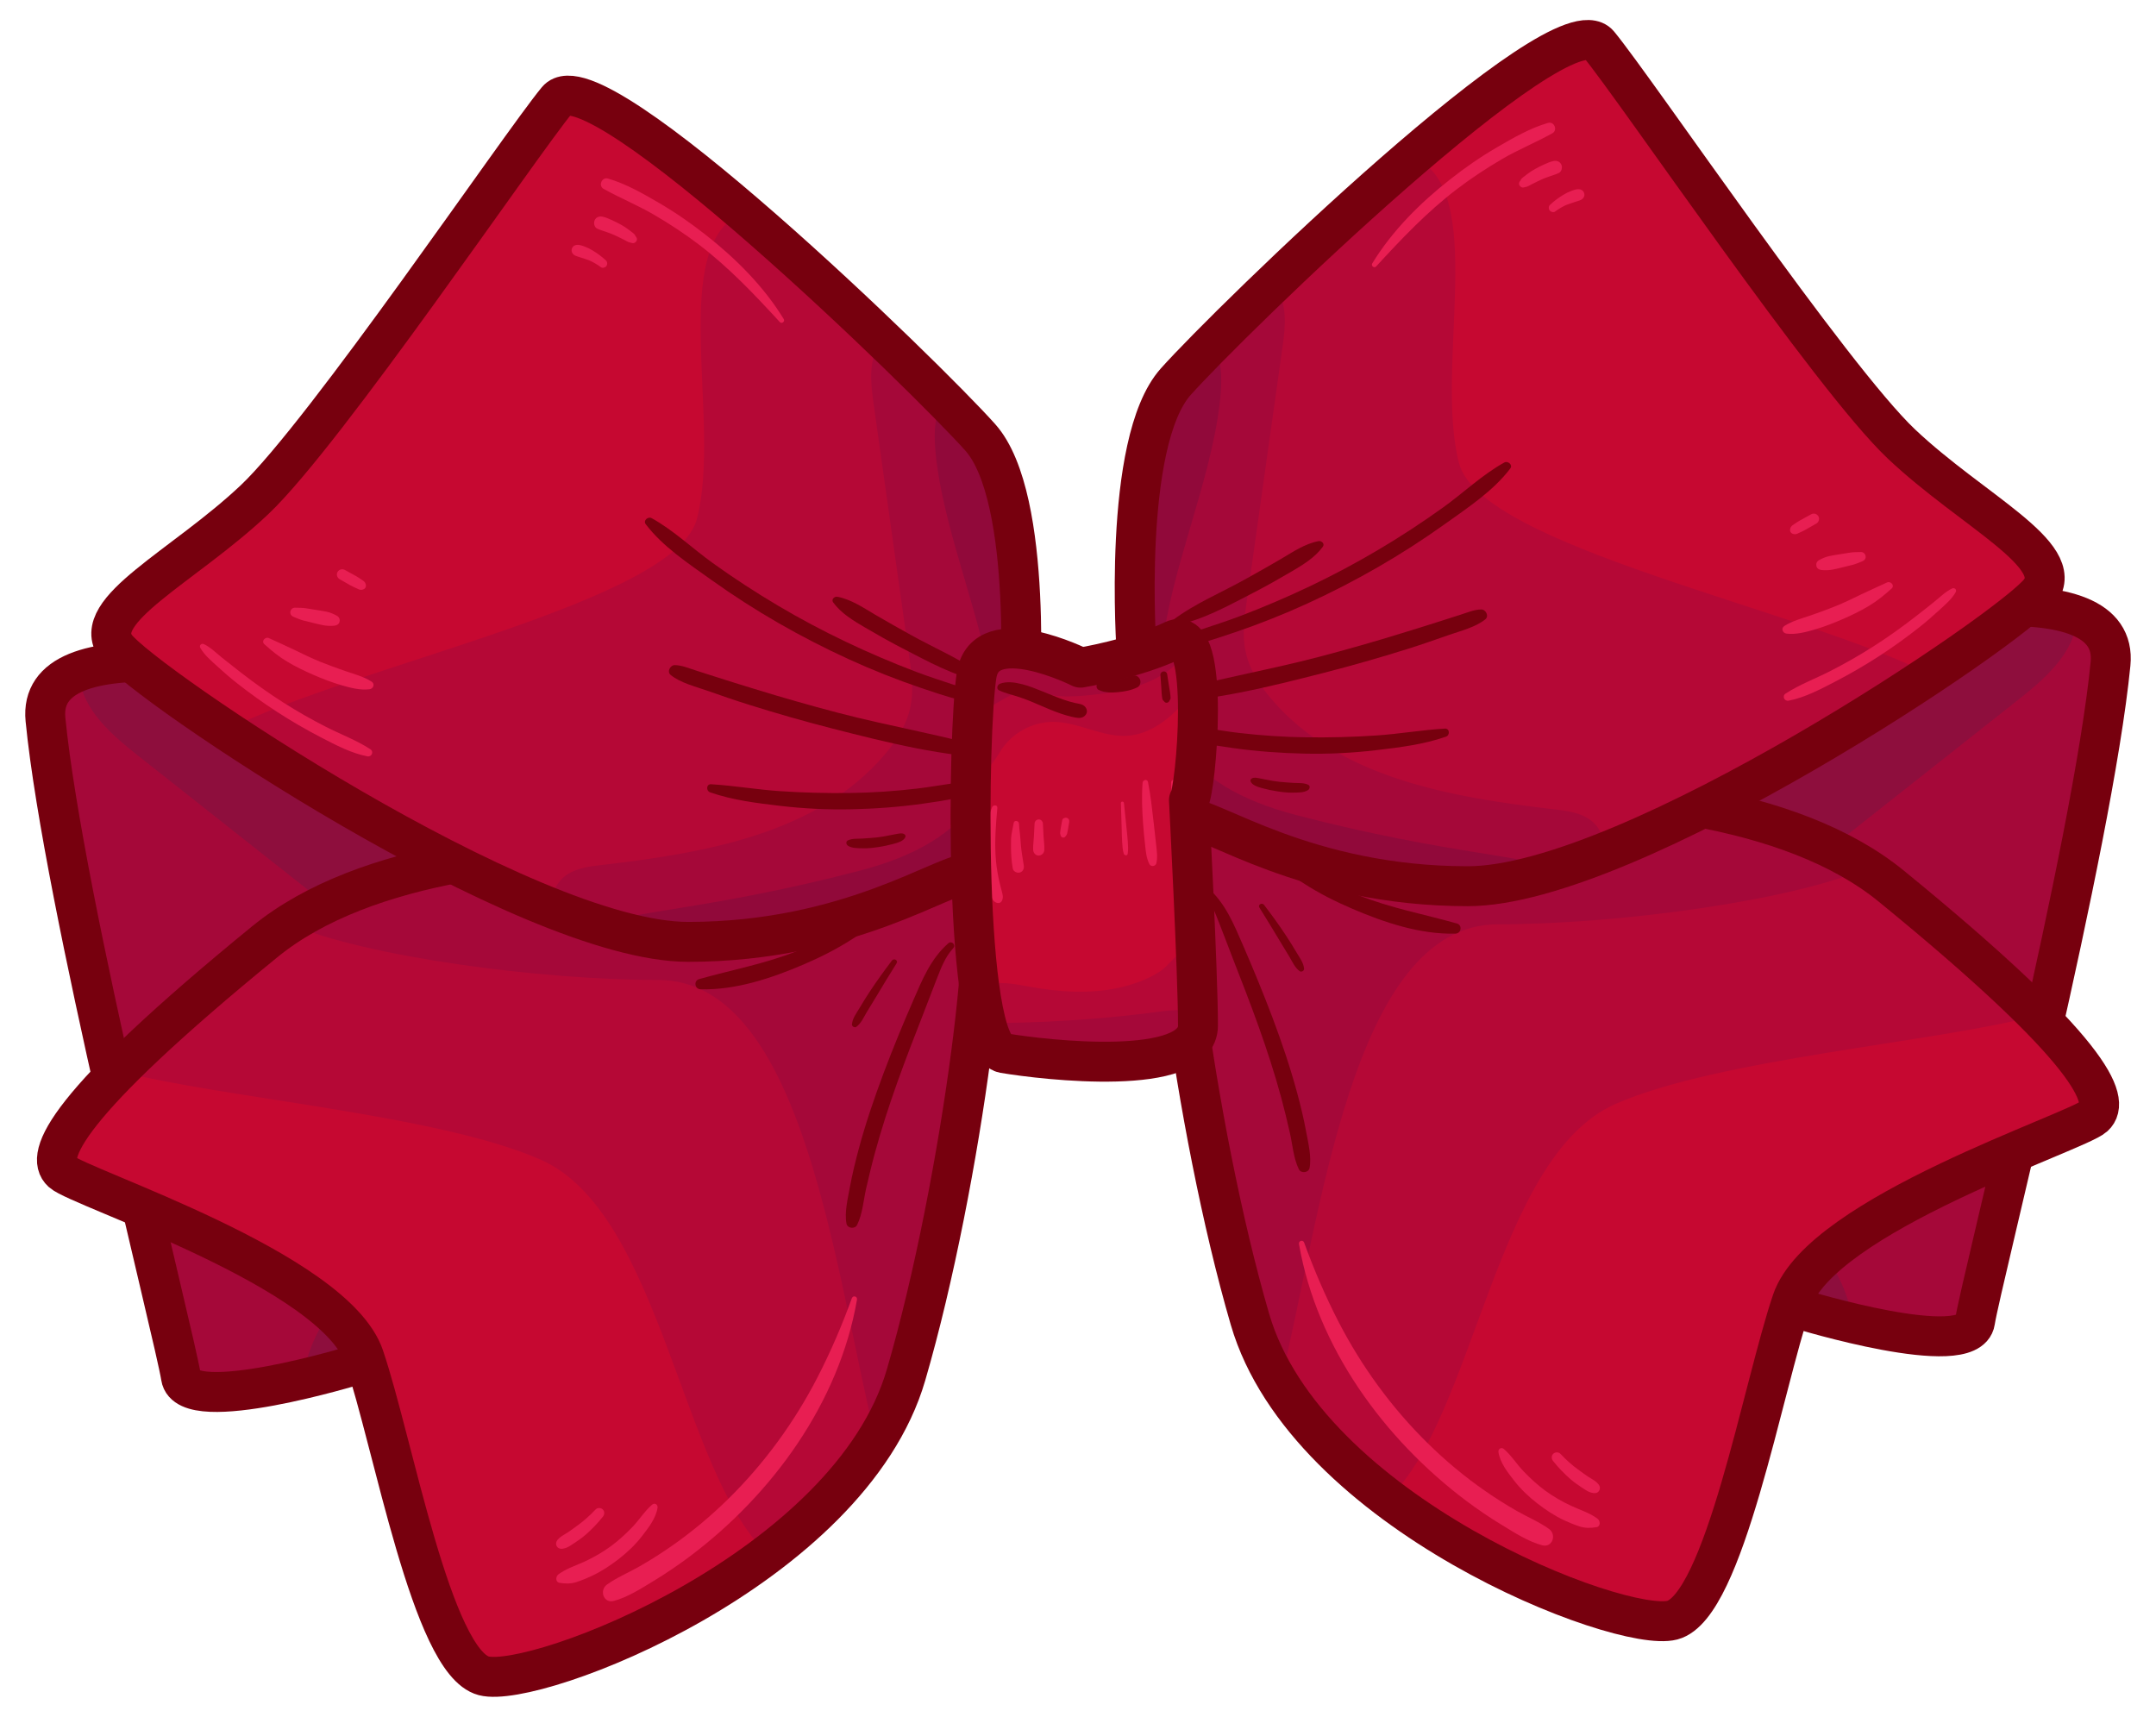
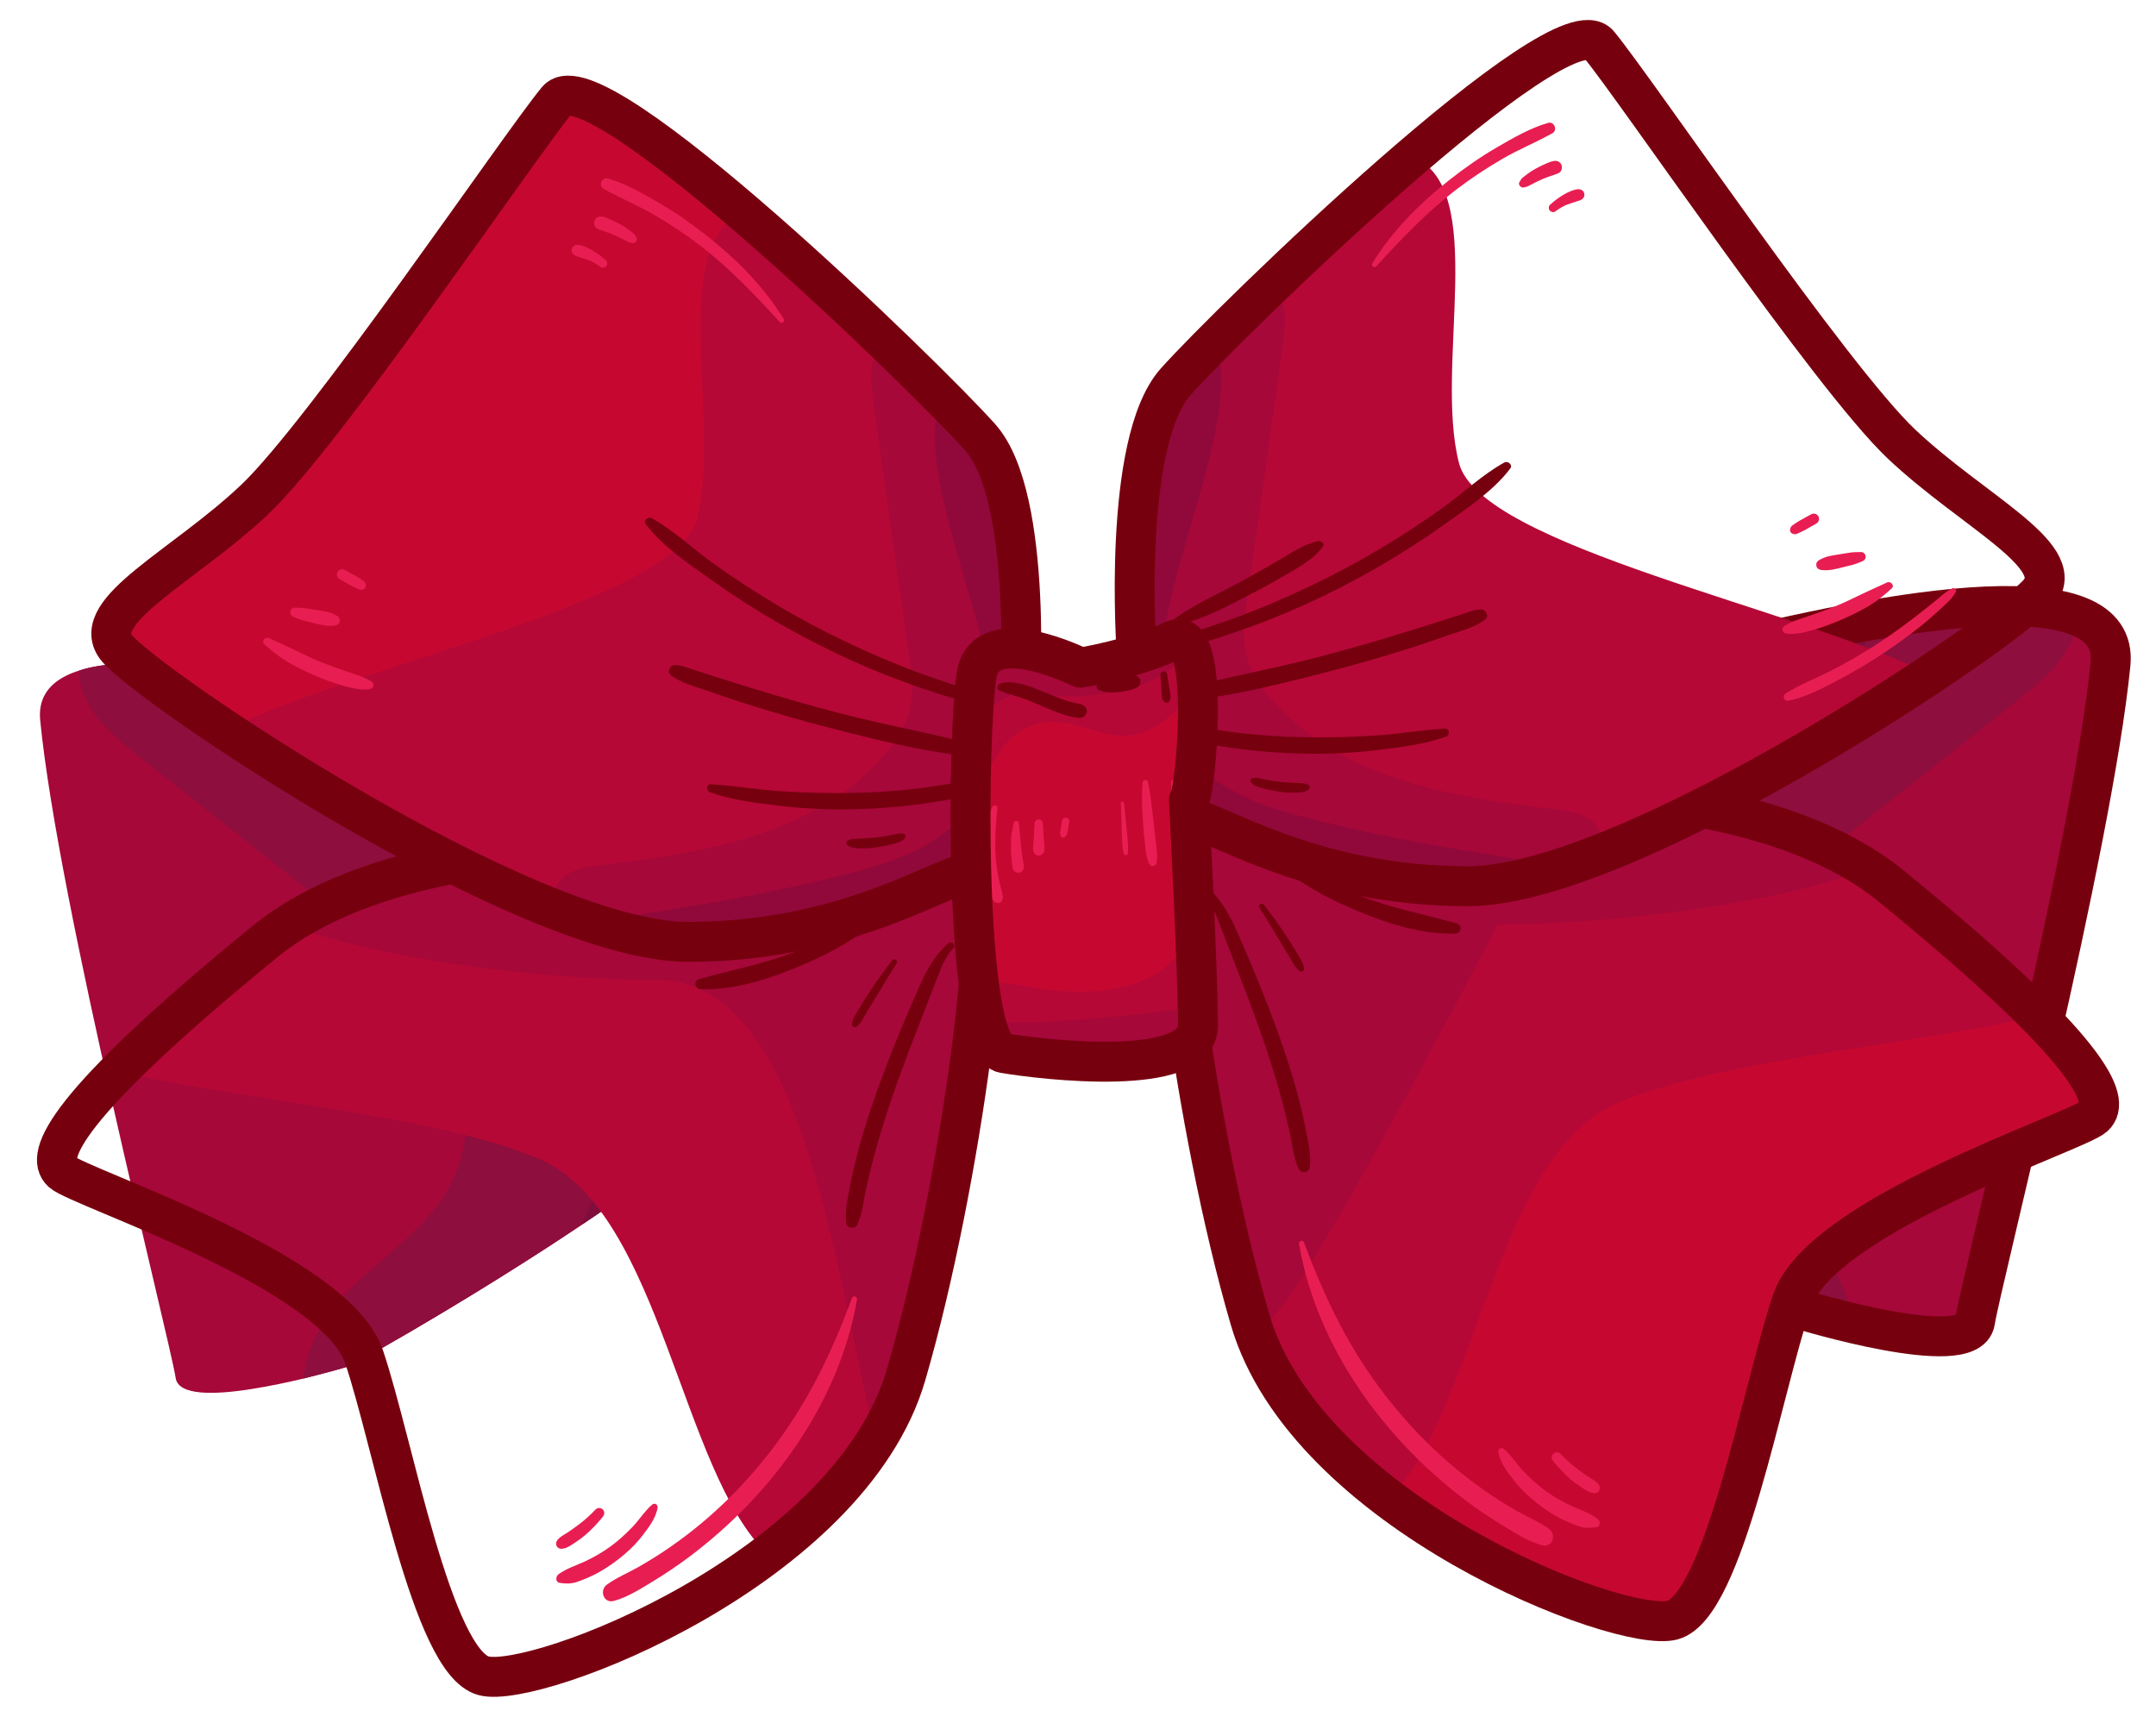
<svg xmlns="http://www.w3.org/2000/svg" width="54" height="43" viewBox="0 0 54 43" fill="none">
  <path d="M52.992 16.649C52.542 21.246 49.751 32.131 49.599 33.122C49.529 33.566 48.635 33.548 47.671 33.392C47.238 33.325 46.794 33.229 46.404 33.136C46.203 33.087 46.017 33.037 45.855 32.994C45.474 32.895 45.225 32.816 45.225 32.816C45.225 32.816 28.595 23.758 31.78 19.875C31.78 19.875 46.671 14.5 51.504 15.282C51.687 15.31 51.859 15.349 52.01 15.399C52.133 15.438 52.246 15.481 52.348 15.534C52.806 15.761 53.045 16.127 52.992 16.649Z" fill="#A50839" />
  <path d="M52.01 15.399C52.038 16.258 51.289 16.94 50.613 17.477C49.145 18.635 47.678 19.793 46.21 20.955C45.073 21.853 43.915 22.777 43.137 24.006C42.363 25.235 42.029 26.848 42.655 28.163C43.232 29.374 44.475 30.091 45.397 31.061C45.918 31.612 46.326 32.393 46.404 33.136C46.203 33.086 46.016 33.036 45.855 32.994C45.474 32.894 45.224 32.816 45.224 32.816C45.224 32.816 42.99 31.598 40.311 29.864C40.016 29.672 39.716 29.477 39.414 29.271C34.968 26.297 29.893 22.177 31.78 19.875C31.78 19.875 39.474 17.097 45.594 15.829L45.598 15.825C45.943 15.754 46.28 15.686 46.615 15.623C48.593 15.26 50.338 15.093 51.503 15.281C51.686 15.31 51.859 15.349 52.01 15.399Z" fill="#8E0E3D" />
  <path d="M46.734 15.935C46.77 16.223 46.625 16.503 46.449 16.734C45.735 17.683 44.545 18.099 43.458 18.564C41.276 19.498 39.255 20.816 37.517 22.44C37.189 22.745 36.858 23.083 36.739 23.512C36.573 24.106 36.837 24.727 37.119 25.278C37.626 26.28 38.203 27.25 38.84 28.173C39.065 28.497 39.294 28.887 39.414 29.271C34.968 26.297 29.893 22.177 31.78 19.875C31.78 19.875 39.474 17.097 45.594 15.829L45.598 15.825C45.943 15.754 46.28 15.687 46.615 15.623C46.675 15.711 46.717 15.814 46.734 15.935Z" fill="#7F0E3C" />
  <path d="M31.649 19.853C31.649 19.853 53.313 12.029 52.861 16.626C52.408 21.223 49.618 32.109 49.467 33.098C49.316 34.088 45.093 32.794 45.093 32.794C45.093 32.794 28.463 23.735 31.649 19.853Z" stroke="#77000E" stroke-miterlimit="10" stroke-linecap="round" stroke-linejoin="round" />
  <path d="M52.45 27.965C52.01 28.363 45.618 30.419 44.883 32.587C44.147 34.757 43.186 40.238 41.884 40.579C41.054 40.8 37.566 39.652 34.775 37.532C33.184 36.327 31.822 34.807 31.308 33.045C29.893 28.192 28.95 20.654 29.608 20.54C29.608 20.54 42.335 18.085 47.371 22.196C49.05 23.567 50.222 24.622 51.025 25.432C52.622 27.048 52.742 27.698 52.45 27.965Z" fill="#C60831" />
  <path d="M51.025 25.432C48.515 26.107 43.046 26.512 40.459 27.652C37.446 28.981 36.946 35.482 34.775 37.531C33.701 36.718 32.733 35.762 32.058 34.682C31.73 34.164 31.473 33.617 31.308 33.045C29.893 28.192 28.95 20.654 29.608 20.54C29.608 20.54 41.367 18.274 46.752 21.748C46.97 21.887 47.178 22.036 47.371 22.196C49.05 23.567 50.222 24.622 51.025 25.432Z" fill="#B50836" />
-   <path d="M46.752 21.748C44.83 22.572 40.49 23.151 37.516 23.151C33.824 23.151 33.068 30.672 32.058 34.682C31.73 34.164 31.473 33.617 31.308 33.045C29.893 28.192 28.95 20.654 29.608 20.54C29.608 20.54 41.367 18.274 46.752 21.748Z" fill="#A50839" />
+   <path d="M46.752 21.748C44.83 22.572 40.49 23.151 37.516 23.151C31.73 34.164 31.473 33.617 31.308 33.045C29.893 28.192 28.95 20.654 29.608 20.54C29.608 20.54 41.367 18.274 46.752 21.748Z" fill="#A50839" />
  <path d="M29.61 20.54C29.61 20.54 42.337 18.085 47.371 22.196C52.406 26.307 52.888 27.562 52.449 27.962C52.01 28.362 45.618 30.417 44.883 32.587C44.147 34.756 43.186 40.237 41.885 40.58C40.584 40.922 32.721 37.897 31.307 33.044C29.893 28.191 28.951 20.654 29.61 20.54Z" stroke="#77000E" stroke-miterlimit="10" stroke-linecap="round" stroke-linejoin="round" />
  <path d="M32.714 28.344C32.654 28.018 32.577 27.696 32.49 27.377C32.317 26.736 32.104 26.108 31.871 25.487C31.64 24.875 31.391 24.271 31.131 23.672C30.9 23.142 30.691 22.621 30.249 22.233C30.165 22.159 30.049 22.274 30.126 22.357C30.327 22.573 30.43 22.849 30.536 23.12C30.647 23.401 30.753 23.684 30.862 23.966C31.088 24.546 31.315 25.126 31.524 25.712C31.733 26.297 31.926 26.889 32.089 27.489C32.168 27.781 32.239 28.076 32.306 28.371C32.373 28.665 32.398 29.02 32.533 29.288C32.588 29.397 32.776 29.376 32.8 29.253C32.853 28.969 32.766 28.626 32.714 28.344Z" fill="#77000E" />
  <path d="M32.469 23.849C32.387 23.712 32.305 23.576 32.217 23.444C32.041 23.177 31.855 22.919 31.661 22.666C31.61 22.598 31.497 22.658 31.545 22.734C31.714 23.003 31.878 23.274 32.042 23.547C32.124 23.683 32.207 23.818 32.289 23.954C32.367 24.084 32.429 24.235 32.553 24.325C32.596 24.356 32.668 24.315 32.663 24.261C32.647 24.108 32.546 23.979 32.469 23.849Z" fill="#77000E" />
  <path d="M36.491 23.131C35.661 22.896 34.825 22.744 34.019 22.42C33.617 22.258 33.228 22.063 32.848 21.855C32.487 21.658 32.142 21.397 31.761 21.241C31.713 21.221 31.66 21.291 31.691 21.333C31.933 21.662 32.312 21.905 32.649 22.123C33.037 22.375 33.451 22.583 33.875 22.764C34.673 23.106 35.58 23.41 36.457 23.384C36.6 23.38 36.632 23.171 36.491 23.131Z" fill="#77000E" />
  <path d="M34.943 21.684C34.89 21.664 34.834 21.655 34.78 21.638C34.756 21.63 34.753 21.626 34.731 21.614C34.703 21.597 34.67 21.596 34.638 21.59C34.535 21.572 34.433 21.549 34.332 21.52C34.131 21.463 33.927 21.391 33.737 21.305C33.665 21.272 33.569 21.367 33.644 21.427C33.736 21.5 33.824 21.568 33.928 21.622C34.034 21.678 34.142 21.724 34.255 21.76C34.366 21.796 34.477 21.822 34.593 21.838C34.629 21.844 34.666 21.853 34.702 21.844C34.728 21.838 34.748 21.832 34.776 21.83C34.833 21.825 34.889 21.821 34.944 21.805C35.005 21.786 34.999 21.706 34.943 21.684Z" fill="#77000E" />
  <path d="M38.798 38.296C38.55 38.117 38.255 37.996 37.989 37.844C37.721 37.69 37.459 37.525 37.205 37.349C36.685 36.989 36.198 36.582 35.747 36.137C34.853 35.256 34.103 34.226 33.526 33.108C33.197 32.469 32.91 31.8 32.665 31.125C32.636 31.042 32.52 31.075 32.535 31.161C32.984 33.746 34.666 36.043 36.722 37.59C37.014 37.809 37.316 38.014 37.628 38.203C37.938 38.392 38.276 38.612 38.628 38.705C38.882 38.771 38.996 38.439 38.798 38.296Z" fill="#E81E52" />
  <path d="M40.013 38.039C39.811 37.889 39.578 37.822 39.352 37.716C39.125 37.611 38.909 37.486 38.706 37.339C38.513 37.198 38.334 37.032 38.168 36.861C37.993 36.681 37.857 36.456 37.667 36.293C37.602 36.238 37.518 36.291 37.531 36.373C37.573 36.639 37.76 36.877 37.922 37.084C38.089 37.299 38.284 37.484 38.498 37.651C38.711 37.817 38.938 37.967 39.182 38.081C39.305 38.138 39.432 38.19 39.56 38.232C39.702 38.278 39.841 38.275 39.986 38.251C40.094 38.234 40.083 38.09 40.013 38.039Z" fill="#E81E52" />
  <path d="M40.033 37.173C39.993 37.127 39.952 37.094 39.899 37.062C39.857 37.038 39.816 37.012 39.775 36.985C39.688 36.928 39.606 36.866 39.523 36.805C39.446 36.749 39.383 36.699 39.305 36.63C39.228 36.561 39.154 36.489 39.083 36.414C39.035 36.364 38.95 36.366 38.902 36.414C38.849 36.468 38.858 36.543 38.902 36.597C39.033 36.761 39.178 36.913 39.336 37.05C39.42 37.122 39.512 37.187 39.603 37.248C39.646 37.277 39.69 37.305 39.734 37.332C39.79 37.365 39.841 37.386 39.905 37.396C39.964 37.406 40.023 37.39 40.054 37.335C40.085 37.282 40.073 37.218 40.033 37.173Z" fill="#E81E52" />
-   <path d="M51.093 14.812C50.885 15.092 49.825 15.902 48.344 16.894C45.028 19.103 39.58 22.197 36.764 22.197C32.692 22.197 30.317 20.446 29.711 20.485C29.109 20.521 28.053 16.791 28.469 16.336C28.469 16.336 28.092 11.082 29.447 9.561C30.172 8.748 32.872 6.073 35.374 3.927C37.563 2.052 39.605 0.577 40.045 1.11C40.988 2.254 45.852 9.448 47.626 11.121C49.396 12.794 51.772 13.899 51.093 14.812Z" fill="#C60831" />
  <path d="M48.343 16.894C46.112 18.382 42.909 20.272 40.199 21.345C38.883 21.867 37.682 22.197 36.764 22.197C32.692 22.197 30.316 20.446 29.711 20.485C29.109 20.521 28.053 16.791 28.468 16.336C28.468 16.336 28.092 11.082 29.447 9.561C29.823 9.139 30.731 8.215 31.872 7.124C32.924 6.112 34.17 4.957 35.374 3.927C37.309 4.702 35.912 9.153 36.542 11.597C37.081 13.686 45.081 15.249 48.343 16.894Z" fill="#B50836" />
  <path d="M40.199 21.345C39.748 21.522 39.312 21.679 38.897 21.803C38.094 22.055 37.369 22.197 36.764 22.197C35.669 22.197 34.698 22.069 33.85 21.885C31.541 21.384 30.154 20.457 29.711 20.485C29.109 20.521 28.053 16.791 28.468 16.336C28.468 16.336 28.239 13.146 28.782 11.018C28.933 10.414 29.148 9.899 29.447 9.561C29.619 9.366 29.901 9.075 30.263 8.705C30.696 8.265 31.249 7.718 31.872 7.124C31.896 7.146 31.914 7.167 31.931 7.188C32.252 7.59 32.196 8.165 32.125 8.673C31.826 10.808 31.523 12.94 31.224 15.075C31.168 15.48 31.111 15.892 31.192 16.29C31.28 16.744 31.537 17.149 31.837 17.501C33.529 19.494 36.349 19.97 38.932 20.272C39.284 20.311 39.664 20.364 39.921 20.613C40.114 20.798 40.199 21.071 40.199 21.345Z" fill="#A50839" />
  <path d="M38.897 21.803C38.094 22.055 37.369 22.197 36.764 22.197C35.669 22.197 34.698 22.069 33.85 21.885C31.541 21.384 30.154 20.457 29.711 20.485C29.109 20.521 28.053 16.791 28.468 16.336C28.468 16.336 28.239 13.146 28.782 11.018C28.933 10.414 29.148 9.899 29.447 9.561C29.619 9.366 29.901 9.075 30.263 8.705C30.531 8.78 30.661 9.188 30.545 10.14C30.063 14.101 26.578 18.883 32.477 20.418C36.345 21.427 38.422 21.423 38.897 21.803Z" fill="#91093A" />
  <path d="M28.468 16.336C28.468 16.336 28.091 11.083 29.448 9.561C30.806 8.038 39.102 -0.031 40.044 1.111C40.987 2.253 45.852 9.446 47.624 11.121C49.397 12.796 51.772 13.9 51.093 14.813C50.414 15.726 40.836 22.197 36.764 22.197C32.691 22.197 30.316 20.446 29.712 20.484C29.109 20.522 28.053 16.792 28.468 16.336Z" stroke="#77000E" stroke-miterlimit="10" stroke-linecap="round" stroke-linejoin="round" />
  <path d="M37.678 11.584C37.131 11.886 36.653 12.345 36.145 12.71C35.618 13.088 35.074 13.444 34.516 13.774C33.412 14.429 32.249 14.978 31.052 15.434C30.388 15.687 29.674 15.864 29.039 16.186C28.996 16.208 29.016 16.278 29.063 16.276C29.696 16.257 30.334 16.039 30.931 15.837C31.548 15.627 32.152 15.387 32.745 15.116C33.946 14.566 35.099 13.905 36.176 13.135C36.744 12.729 37.401 12.299 37.827 11.734C37.897 11.641 37.765 11.536 37.678 11.584Z" fill="#77000E" />
  <path d="M33.026 13.553C32.684 13.618 32.377 13.826 32.081 14.002C31.788 14.175 31.492 14.339 31.195 14.505C30.589 14.845 29.922 15.117 29.369 15.538C29.307 15.585 29.342 15.679 29.422 15.665C30.114 15.539 30.77 15.166 31.393 14.846C31.715 14.681 32.031 14.501 32.343 14.318C32.63 14.149 32.933 13.968 33.133 13.693C33.187 13.619 33.099 13.539 33.026 13.553Z" fill="#77000E" />
  <path d="M37.099 15.265C36.92 15.267 36.746 15.345 36.576 15.398C36.416 15.448 36.257 15.499 36.098 15.551C35.766 15.659 35.432 15.76 35.099 15.863C34.419 16.074 33.733 16.268 33.045 16.45C31.672 16.811 30.259 17.04 28.901 17.448C28.817 17.473 28.831 17.606 28.921 17.603C30.346 17.566 31.777 17.205 33.155 16.853C33.858 16.673 34.556 16.473 35.249 16.256C35.596 16.147 35.939 16.027 36.281 15.907C36.578 15.803 36.954 15.712 37.201 15.513C37.302 15.433 37.215 15.264 37.099 15.265Z" fill="#77000E" />
  <path d="M36.19 18.249C35.613 18.283 35.041 18.384 34.463 18.422C33.883 18.461 33.3 18.475 32.719 18.468C32.151 18.46 31.583 18.422 31.019 18.356C30.442 18.289 29.841 18.147 29.26 18.161C29.185 18.163 29.149 18.27 29.22 18.308C29.723 18.573 30.339 18.66 30.895 18.738C31.485 18.821 32.083 18.863 32.678 18.876C33.275 18.889 33.87 18.86 34.464 18.79C35.053 18.721 35.657 18.647 36.218 18.451C36.32 18.415 36.311 18.242 36.19 18.249Z" fill="#77000E" />
  <path d="M32.766 19.656C32.655 19.602 32.52 19.617 32.399 19.609C32.281 19.6 32.163 19.595 32.045 19.582C31.929 19.569 31.814 19.55 31.701 19.525C31.642 19.512 31.585 19.501 31.526 19.491C31.468 19.482 31.4 19.465 31.349 19.501C31.328 19.515 31.314 19.541 31.322 19.567C31.356 19.671 31.521 19.715 31.615 19.741C31.742 19.776 31.87 19.803 32 19.822C32.127 19.841 32.258 19.857 32.386 19.853C32.508 19.85 32.662 19.858 32.766 19.786C32.808 19.756 32.82 19.682 32.766 19.656Z" fill="#77000E" />
  <path d="M38.774 3.078C38.324 3.208 37.894 3.457 37.49 3.692C37.079 3.931 36.687 4.204 36.314 4.498C35.57 5.082 34.865 5.785 34.37 6.598C34.333 6.658 34.419 6.727 34.467 6.674C35.105 5.98 35.743 5.306 36.494 4.734C36.853 4.46 37.23 4.213 37.619 3.985C38.029 3.746 38.469 3.568 38.883 3.337C39.021 3.259 38.927 3.034 38.774 3.078Z" fill="#E81E52" />
  <path d="M39.108 4.128C39.074 4.048 38.996 4.018 38.915 4.032C38.827 4.048 38.744 4.088 38.664 4.124C38.591 4.157 38.52 4.193 38.45 4.232C38.382 4.27 38.317 4.311 38.255 4.358C38.216 4.386 38.179 4.416 38.142 4.446C38.119 4.464 38.099 4.481 38.088 4.509C38.085 4.516 38.085 4.517 38.083 4.521C38.083 4.52 38.083 4.52 38.08 4.524C38.073 4.533 38.067 4.542 38.06 4.551C38.011 4.622 38.093 4.717 38.169 4.694C38.189 4.688 38.19 4.687 38.203 4.685C38.237 4.68 38.262 4.67 38.292 4.654C38.326 4.635 38.36 4.617 38.395 4.6C38.464 4.565 38.535 4.53 38.605 4.499C38.609 4.497 38.638 4.484 38.642 4.482C38.657 4.476 38.673 4.469 38.688 4.463C38.724 4.449 38.76 4.436 38.797 4.423C38.879 4.394 38.961 4.37 39.041 4.334C39.114 4.3 39.136 4.196 39.108 4.128Z" fill="#E81E52" />
  <path d="M39.617 4.76C39.539 4.715 39.434 4.752 39.354 4.782C39.284 4.808 39.218 4.842 39.154 4.881C39.036 4.952 38.923 5.036 38.822 5.131C38.783 5.167 38.782 5.231 38.814 5.271C38.843 5.309 38.908 5.33 38.95 5.298C39 5.261 39.053 5.227 39.106 5.196C39.134 5.18 39.163 5.164 39.192 5.15C39.206 5.144 39.22 5.138 39.234 5.132C39.222 5.137 39.224 5.136 39.234 5.132C39.243 5.128 39.252 5.125 39.261 5.122C39.319 5.099 39.378 5.082 39.437 5.062C39.466 5.053 39.495 5.044 39.523 5.034C39.539 5.028 39.555 5.023 39.572 5.018C39.613 5.003 39.641 4.982 39.666 4.944C39.704 4.883 39.678 4.795 39.617 4.76Z" fill="#E81E52" />
  <path d="M48.894 14.739C48.727 14.819 48.587 14.959 48.443 15.075C48.284 15.203 48.124 15.33 47.962 15.455C47.619 15.719 47.269 15.971 46.904 16.202C46.559 16.421 46.205 16.623 45.842 16.808C45.475 16.996 45.069 17.146 44.723 17.372C44.629 17.433 44.691 17.57 44.797 17.55C45.199 17.474 45.596 17.264 45.956 17.077C46.339 16.879 46.713 16.662 47.075 16.427C47.417 16.205 47.748 15.966 48.068 15.714C48.237 15.581 48.4 15.439 48.559 15.293C48.708 15.156 48.885 15.01 48.984 14.83C49.018 14.768 48.952 14.711 48.894 14.739Z" fill="#E81E52" />
  <path d="M47.261 14.59C47.041 14.693 46.82 14.789 46.601 14.895C46.398 14.994 46.195 15.093 45.986 15.178C45.777 15.263 45.564 15.34 45.35 15.414C45.133 15.488 44.888 15.553 44.693 15.678C44.601 15.737 44.648 15.857 44.744 15.87C44.973 15.9 45.229 15.833 45.447 15.769C45.688 15.698 45.919 15.609 46.149 15.509C46.37 15.413 46.587 15.308 46.795 15.185C47.01 15.058 47.193 14.909 47.377 14.742C47.465 14.664 47.354 14.546 47.261 14.59Z" fill="#E81E52" />
  <path d="M46.612 13.827C46.519 13.83 46.424 13.827 46.333 13.842C46.246 13.856 46.159 13.87 46.072 13.884C45.986 13.898 45.898 13.91 45.813 13.929C45.72 13.95 45.637 13.986 45.555 14.033C45.518 14.053 45.486 14.102 45.491 14.146C45.492 14.157 45.493 14.17 45.495 14.181C45.51 14.242 45.564 14.271 45.621 14.277C45.718 14.288 45.808 14.283 45.905 14.266C45.988 14.252 46.069 14.229 46.151 14.209C46.233 14.189 46.315 14.169 46.396 14.149C46.48 14.129 46.562 14.09 46.644 14.059C46.698 14.038 46.736 13.991 46.727 13.93C46.719 13.873 46.671 13.825 46.612 13.827Z" fill="#E81E52" />
  <path d="M45.543 12.929C45.503 12.867 45.427 12.846 45.362 12.882C45.269 12.934 45.175 12.985 45.08 13.037C45.033 13.063 44.989 13.094 44.945 13.124C44.911 13.146 44.875 13.166 44.854 13.203C44.834 13.239 44.825 13.288 44.846 13.325C44.868 13.363 44.914 13.379 44.955 13.38C44.998 13.381 45.034 13.359 45.071 13.342C45.12 13.319 45.17 13.298 45.216 13.271C45.309 13.218 45.403 13.165 45.495 13.112C45.556 13.077 45.581 12.989 45.543 12.929Z" fill="#E81E52" />
  <path d="M1.007 18.044C1.458 22.64 4.249 33.525 4.4 34.516C4.47 34.96 5.364 34.942 6.329 34.786C6.762 34.718 7.205 34.623 7.596 34.53C7.796 34.48 7.983 34.431 8.145 34.388C8.525 34.289 8.775 34.211 8.775 34.211C8.775 34.211 25.405 25.152 22.22 21.269C22.22 21.269 7.328 15.894 2.496 16.676C2.313 16.704 2.141 16.743 1.989 16.793C1.866 16.832 1.753 16.875 1.651 16.928C1.194 17.155 0.954 17.521 1.007 18.044Z" fill="#A50839" />
  <path d="M1.99 16.793C1.961 17.652 2.711 18.334 3.387 18.871C4.854 20.029 6.322 21.187 7.79 22.349C8.927 23.247 10.085 24.171 10.862 25.4C11.637 26.629 11.971 28.242 11.345 29.556C10.767 30.768 9.525 31.485 8.603 32.455C8.082 33.006 7.674 33.787 7.596 34.53C7.797 34.48 7.983 34.43 8.145 34.388C8.525 34.288 8.775 34.21 8.775 34.21C8.775 34.21 11.01 32.992 13.689 31.258C13.984 31.066 14.283 30.871 14.586 30.665C19.031 27.692 24.107 23.571 22.22 21.269C22.22 21.269 14.526 18.491 8.406 17.223L8.402 17.219C8.057 17.148 7.719 17.08 7.385 17.017C5.407 16.654 3.661 16.487 2.496 16.675C2.313 16.704 2.141 16.743 1.99 16.793Z" fill="#8E0E3D" />
  <path d="M7.265 17.329C7.23 17.617 7.374 17.898 7.55 18.128C8.265 19.077 9.454 19.492 10.542 19.958C12.724 20.892 14.744 22.21 16.483 23.834C16.81 24.139 17.141 24.477 17.261 24.906C17.426 25.5 17.162 26.121 16.881 26.672C16.374 27.674 15.796 28.644 15.159 29.567C14.934 29.89 14.705 30.281 14.586 30.665C19.031 27.692 24.106 23.571 22.22 21.269C22.22 21.269 14.526 18.491 8.405 17.223L8.402 17.219C8.057 17.148 7.719 17.081 7.385 17.017C7.325 17.105 7.283 17.208 7.265 17.329Z" fill="#7F0E3C" />
-   <path d="M22.35 21.247C22.35 21.247 0.686 13.423 1.139 18.02C1.591 22.617 4.382 33.502 4.533 34.492C4.684 35.482 8.907 34.188 8.907 34.188C8.907 34.188 25.536 25.129 22.35 21.247Z" stroke="#77000E" stroke-miterlimit="10" stroke-linecap="round" stroke-linejoin="round" />
-   <path d="M1.549 29.358C1.989 29.756 8.381 31.813 9.117 33.98C9.852 36.151 10.813 41.632 12.115 41.973C12.946 42.193 16.434 41.046 19.225 38.925C20.816 37.721 22.178 36.2 22.692 34.438C24.106 29.586 25.05 22.047 24.391 21.934C24.391 21.934 11.665 19.479 6.628 23.589C4.949 24.96 3.777 26.015 2.975 26.825C1.377 28.442 1.257 29.092 1.549 29.358Z" fill="#C60831" />
  <path d="M2.975 26.825C5.485 27.5 10.954 27.905 13.541 29.046C16.554 30.374 17.053 36.875 19.225 38.925C20.298 38.111 21.266 37.156 21.942 36.076C22.269 35.557 22.526 35.01 22.692 34.438C24.107 29.586 25.05 22.047 24.392 21.934C24.392 21.934 12.633 19.667 7.248 23.142C7.03 23.28 6.822 23.429 6.628 23.589C4.95 24.96 3.778 26.015 2.975 26.825Z" fill="#B50836" />
  <path d="M7.248 23.142C9.17 23.966 13.509 24.545 16.483 24.545C20.175 24.545 20.932 32.065 21.942 36.076C22.27 35.557 22.526 35.01 22.692 34.438C24.107 29.586 25.05 22.047 24.392 21.934C24.392 21.934 12.633 19.667 7.248 23.142Z" fill="#A50839" />
  <path d="M24.391 21.934C24.391 21.934 11.664 19.479 6.629 23.59C1.595 27.7 1.113 28.956 1.552 29.356C1.991 29.756 8.383 31.811 9.118 33.981C9.853 36.15 10.815 41.631 12.116 41.974C13.417 42.316 21.28 39.29 22.693 34.438C24.108 29.585 25.049 22.048 24.391 21.934Z" stroke="#77000E" stroke-miterlimit="10" stroke-linecap="round" stroke-linejoin="round" />
  <path d="M21.286 29.737C21.346 29.412 21.424 29.09 21.51 28.771C21.683 28.13 21.897 27.502 22.13 26.881C22.36 26.269 22.609 25.664 22.87 25.066C23.101 24.535 23.31 24.015 23.752 23.626C23.836 23.553 23.951 23.667 23.874 23.75C23.674 23.966 23.571 24.242 23.464 24.514C23.354 24.795 23.248 25.078 23.138 25.359C22.912 25.939 22.685 26.52 22.476 27.106C22.267 27.691 22.075 28.283 21.912 28.882C21.832 29.175 21.762 29.47 21.694 29.765C21.628 30.058 21.602 30.413 21.467 30.681C21.413 30.79 21.224 30.77 21.201 30.646C21.148 30.363 21.235 30.02 21.286 29.737Z" fill="#77000E" />
  <path d="M21.532 25.242C21.613 25.106 21.696 24.97 21.784 24.837C21.96 24.571 22.146 24.314 22.339 24.059C22.39 23.992 22.503 24.052 22.456 24.128C22.286 24.397 22.122 24.668 21.959 24.941C21.877 25.077 21.793 25.212 21.711 25.348C21.633 25.478 21.571 25.629 21.448 25.719C21.405 25.75 21.333 25.709 21.338 25.655C21.353 25.501 21.454 25.373 21.532 25.242Z" fill="#77000E" />
  <path d="M17.509 24.524C18.34 24.289 19.175 24.138 19.982 23.814C20.384 23.652 20.772 23.457 21.152 23.249C21.514 23.051 21.858 22.79 22.239 22.635C22.288 22.615 22.34 22.684 22.309 22.727C22.068 23.055 21.689 23.299 21.351 23.517C20.963 23.768 20.55 23.976 20.125 24.158C19.328 24.5 18.42 24.804 17.543 24.778C17.401 24.774 17.368 24.565 17.509 24.524Z" fill="#77000E" />
  <path d="M19.058 23.078C19.111 23.058 19.167 23.049 19.221 23.032C19.245 23.024 19.248 23.019 19.27 23.007C19.298 22.991 19.331 22.989 19.363 22.984C19.466 22.965 19.569 22.942 19.669 22.914C19.87 22.857 20.074 22.785 20.265 22.698C20.337 22.665 20.432 22.761 20.358 22.82C20.266 22.894 20.178 22.961 20.074 23.016C19.968 23.072 19.859 23.117 19.746 23.154C19.636 23.189 19.524 23.215 19.409 23.232C19.373 23.237 19.336 23.247 19.3 23.238C19.273 23.231 19.253 23.226 19.226 23.223C19.169 23.219 19.113 23.215 19.058 23.198C18.996 23.18 19.002 23.099 19.058 23.078Z" fill="#77000E" />
  <path d="M15.201 39.69C15.449 39.51 15.745 39.389 16.011 39.237C16.279 39.084 16.541 38.918 16.795 38.742C17.315 38.382 17.802 37.975 18.253 37.531C19.147 36.65 19.897 35.62 20.474 34.501C20.803 33.863 21.09 33.194 21.335 32.518C21.364 32.436 21.48 32.468 21.464 32.555C21.016 35.139 19.334 37.437 17.278 38.983C16.986 39.202 16.683 39.408 16.372 39.597C16.062 39.785 15.724 40.005 15.372 40.099C15.118 40.165 15.004 39.833 15.201 39.69Z" fill="#E81E52" />
  <path d="M13.987 39.432C14.189 39.283 14.421 39.215 14.648 39.11C14.875 39.004 15.091 38.88 15.294 38.732C15.487 38.592 15.666 38.426 15.832 38.255C16.007 38.075 16.143 37.85 16.333 37.687C16.398 37.632 16.482 37.685 16.469 37.766C16.427 38.032 16.239 38.27 16.078 38.478C15.911 38.693 15.716 38.877 15.502 39.045C15.289 39.21 15.062 39.36 14.818 39.474C14.695 39.531 14.568 39.584 14.439 39.626C14.298 39.672 14.159 39.669 14.014 39.645C13.906 39.627 13.917 39.484 13.987 39.432Z" fill="#E81E52" />
  <path d="M13.966 38.567C14.007 38.521 14.048 38.488 14.101 38.456C14.143 38.431 14.184 38.406 14.225 38.379C14.312 38.322 14.394 38.26 14.477 38.199C14.553 38.143 14.616 38.093 14.694 38.024C14.772 37.955 14.846 37.883 14.917 37.808C14.965 37.758 15.05 37.76 15.098 37.808C15.151 37.862 15.142 37.937 15.098 37.991C14.967 38.155 14.822 38.306 14.664 38.444C14.58 38.516 14.488 38.581 14.396 38.642C14.353 38.671 14.31 38.699 14.266 38.726C14.21 38.759 14.159 38.78 14.095 38.79C14.036 38.8 13.977 38.784 13.945 38.729C13.915 38.675 13.927 38.611 13.966 38.567Z" fill="#E81E52" />
  <path d="M2.907 16.206C3.115 16.486 4.175 17.296 5.656 18.288C8.972 20.497 14.42 23.591 17.236 23.591C21.308 23.591 23.683 21.84 24.289 21.879C24.891 21.915 25.947 18.184 25.531 17.73C25.531 17.73 25.908 12.476 24.553 10.955C23.828 10.142 21.128 7.467 18.626 5.321C16.437 3.446 14.395 1.971 13.955 2.504C13.012 3.648 8.148 10.842 6.374 12.515C4.604 14.188 2.228 15.293 2.907 16.206Z" fill="#C60831" />
  <path d="M5.656 18.288C7.887 19.776 11.09 21.666 13.8 22.739C15.116 23.261 16.317 23.591 17.235 23.591C21.307 23.591 23.683 21.84 24.288 21.879C24.89 21.915 25.946 18.184 25.531 17.73C25.531 17.73 25.907 12.476 24.552 10.955C24.176 10.533 23.268 9.609 22.127 8.518C21.075 7.506 19.829 6.351 18.625 5.321C16.69 6.096 18.087 10.547 17.457 12.991C16.918 15.08 8.918 16.643 5.656 18.288Z" fill="#B50836" />
  <path d="M13.8 22.739C14.251 22.916 14.687 23.073 15.102 23.197C15.905 23.449 16.63 23.591 17.235 23.591C18.33 23.591 19.301 23.463 20.15 23.279C22.458 22.778 23.845 21.851 24.289 21.879C24.89 21.915 25.946 18.184 25.531 17.73C25.531 17.73 25.76 14.54 25.218 12.412C25.066 11.808 24.852 11.293 24.553 10.955C24.38 10.76 24.099 10.469 23.736 10.099C23.303 9.659 22.75 9.112 22.128 8.518C22.103 8.54 22.085 8.561 22.068 8.582C21.747 8.984 21.804 9.559 21.874 10.067C22.173 12.202 22.476 14.334 22.775 16.469C22.831 16.874 22.888 17.286 22.807 17.684C22.719 18.138 22.462 18.543 22.163 18.895C20.47 20.888 17.651 21.364 15.067 21.666C14.715 21.705 14.335 21.758 14.078 22.007C13.885 22.192 13.8 22.465 13.8 22.739Z" fill="#A50839" />
  <path d="M15.102 23.197C15.905 23.449 16.63 23.591 17.235 23.591C18.33 23.591 19.301 23.463 20.15 23.279C22.458 22.778 23.845 21.851 24.289 21.879C24.89 21.915 25.946 18.184 25.531 17.73C25.531 17.73 25.76 14.54 25.218 12.412C25.066 11.808 24.852 11.293 24.553 10.955C24.38 10.76 24.099 10.469 23.736 10.099C23.468 10.174 23.338 10.582 23.454 11.534C23.937 15.495 27.421 20.277 21.522 21.811C17.654 22.82 15.578 22.817 15.102 23.197Z" fill="#91093A" />
  <path d="M25.532 17.73C25.532 17.73 25.909 12.477 24.552 10.955C23.194 9.432 14.898 1.363 13.955 2.505C13.012 3.647 8.148 10.84 6.376 12.515C4.603 14.19 2.227 15.294 2.906 16.207C3.585 17.12 13.163 23.591 17.236 23.591C21.309 23.591 23.684 21.84 24.288 21.878C24.891 21.916 25.947 18.186 25.532 17.73Z" stroke="#77000E" stroke-miterlimit="10" stroke-linecap="round" stroke-linejoin="round" />
  <path d="M16.321 12.978C16.868 13.28 17.346 13.739 17.854 14.104C18.381 14.482 18.926 14.838 19.484 15.168C20.587 15.823 21.75 16.372 22.947 16.828C23.612 17.081 24.326 17.258 24.961 17.58C25.004 17.602 24.983 17.672 24.936 17.67C24.303 17.651 23.665 17.433 23.069 17.231C22.452 17.021 21.847 16.781 21.255 16.51C20.053 15.96 18.9 15.299 17.823 14.529C17.255 14.123 16.599 13.693 16.172 13.128C16.103 13.035 16.234 12.93 16.321 12.978Z" fill="#77000E" />
-   <path d="M20.974 14.947C21.315 15.012 21.623 15.22 21.919 15.396C22.212 15.569 22.509 15.733 22.805 15.899C23.411 16.238 24.078 16.511 24.631 16.932C24.693 16.979 24.658 17.073 24.578 17.059C23.887 16.933 23.23 16.56 22.607 16.24C22.285 16.075 21.97 15.895 21.657 15.712C21.37 15.543 21.067 15.362 20.867 15.087C20.813 15.013 20.901 14.933 20.974 14.947Z" fill="#77000E" />
  <path d="M16.901 16.659C17.08 16.661 17.254 16.739 17.424 16.792C17.584 16.842 17.743 16.893 17.902 16.945C18.234 17.053 18.567 17.154 18.901 17.257C19.581 17.468 20.266 17.662 20.955 17.844C22.328 18.205 23.74 18.434 25.099 18.842C25.182 18.867 25.169 19 25.078 18.997C23.653 18.96 22.222 18.599 20.845 18.247C20.142 18.067 19.444 17.867 18.751 17.649C18.404 17.541 18.061 17.421 17.718 17.301C17.422 17.197 17.046 17.106 16.799 16.907C16.698 16.827 16.785 16.658 16.901 16.659Z" fill="#77000E" />
  <path d="M17.81 19.643C18.386 19.677 18.959 19.778 19.537 19.816C20.117 19.855 20.7 19.869 21.281 19.862C21.849 19.855 22.417 19.817 22.981 19.75C23.558 19.682 24.159 19.541 24.74 19.554C24.815 19.556 24.851 19.664 24.78 19.702C24.277 19.966 23.661 20.053 23.105 20.131C22.515 20.214 21.917 20.257 21.322 20.27C20.725 20.283 20.13 20.253 19.536 20.184C18.947 20.114 18.343 20.041 17.782 19.844C17.681 19.808 17.689 19.635 17.81 19.643Z" fill="#77000E" />
  <path d="M21.234 21.05C21.345 20.996 21.481 21.011 21.601 21.003C21.719 20.994 21.837 20.989 21.956 20.976C22.071 20.963 22.186 20.944 22.299 20.919C22.358 20.906 22.416 20.895 22.474 20.885C22.532 20.877 22.601 20.859 22.651 20.895C22.672 20.909 22.686 20.935 22.678 20.96C22.643 21.065 22.479 21.109 22.384 21.135C22.258 21.169 22.13 21.197 22 21.216C21.873 21.235 21.742 21.251 21.613 21.247C21.492 21.244 21.338 21.251 21.234 21.18C21.192 21.15 21.18 21.076 21.234 21.05Z" fill="#77000E" />
  <path d="M15.226 4.472C15.676 4.601 16.107 4.85 16.51 5.085C16.921 5.324 17.313 5.597 17.686 5.891C18.43 6.476 19.135 7.179 19.63 7.992C19.667 8.052 19.581 8.12 19.533 8.068C18.895 7.373 18.257 6.7 17.506 6.127C17.147 5.854 16.77 5.606 16.381 5.379C15.971 5.139 15.531 4.962 15.117 4.73C14.979 4.653 15.072 4.428 15.226 4.472Z" fill="#E81E52" />
  <path d="M14.892 5.521C14.925 5.442 15.004 5.411 15.085 5.426C15.172 5.442 15.255 5.481 15.336 5.518C15.408 5.551 15.479 5.587 15.549 5.625C15.617 5.663 15.682 5.704 15.745 5.751C15.783 5.78 15.82 5.809 15.858 5.839C15.881 5.857 15.9 5.874 15.912 5.902C15.915 5.909 15.915 5.911 15.916 5.913C15.916 5.913 15.917 5.913 15.92 5.917C15.926 5.926 15.933 5.935 15.939 5.944C15.988 6.015 15.907 6.11 15.83 6.087C15.81 6.081 15.81 6.08 15.796 6.078C15.762 6.073 15.737 6.063 15.707 6.046C15.674 6.028 15.639 6.01 15.604 5.993C15.535 5.958 15.465 5.923 15.394 5.891C15.391 5.89 15.361 5.877 15.357 5.875C15.342 5.869 15.327 5.862 15.312 5.856C15.276 5.842 15.239 5.829 15.203 5.816C15.121 5.787 15.038 5.763 14.959 5.727C14.885 5.694 14.864 5.59 14.892 5.521Z" fill="#E81E52" />
  <path d="M14.382 6.154C14.46 6.109 14.566 6.146 14.646 6.176C14.716 6.202 14.782 6.236 14.846 6.275C14.964 6.346 15.077 6.43 15.178 6.525C15.216 6.561 15.217 6.624 15.186 6.665C15.157 6.703 15.092 6.724 15.05 6.692C15 6.655 14.948 6.62 14.894 6.59C14.866 6.574 14.837 6.558 14.808 6.544C14.794 6.538 14.78 6.531 14.766 6.526C14.778 6.531 14.776 6.53 14.766 6.526C14.757 6.522 14.748 6.519 14.74 6.515C14.681 6.493 14.622 6.475 14.563 6.456C14.534 6.446 14.505 6.438 14.477 6.428C14.461 6.422 14.445 6.417 14.428 6.411C14.387 6.397 14.359 6.375 14.335 6.338C14.296 6.277 14.322 6.189 14.382 6.154Z" fill="#E81E52" />
-   <path d="M5.106 16.133C5.273 16.212 5.412 16.353 5.556 16.469C5.716 16.597 5.876 16.724 6.038 16.849C6.38 17.113 6.731 17.365 7.096 17.596C7.44 17.815 7.794 18.017 8.157 18.202C8.525 18.39 8.93 18.54 9.276 18.766C9.371 18.828 9.309 18.963 9.202 18.944C8.801 18.868 8.404 18.658 8.043 18.471C7.66 18.273 7.287 18.056 6.925 17.821C6.583 17.599 6.252 17.361 5.932 17.109C5.763 16.976 5.6 16.834 5.441 16.688C5.291 16.551 5.115 16.404 5.016 16.224C4.982 16.162 5.048 16.105 5.106 16.133Z" fill="#E81E52" />
  <path d="M6.738 15.984C6.958 16.086 7.18 16.183 7.398 16.289C7.601 16.388 7.804 16.487 8.013 16.572C8.222 16.657 8.435 16.734 8.649 16.808C8.866 16.882 9.111 16.947 9.306 17.072C9.398 17.131 9.352 17.251 9.255 17.263C9.026 17.294 8.77 17.226 8.552 17.163C8.312 17.092 8.08 17.003 7.85 16.903C7.629 16.807 7.412 16.702 7.204 16.579C6.989 16.452 6.807 16.303 6.622 16.136C6.535 16.058 6.645 15.94 6.738 15.984Z" fill="#E81E52" />
  <path d="M7.387 15.221C7.48 15.224 7.575 15.221 7.666 15.236C7.753 15.25 7.84 15.264 7.927 15.278C8.013 15.292 8.101 15.304 8.187 15.323C8.279 15.344 8.362 15.38 8.444 15.426C8.481 15.447 8.513 15.495 8.509 15.54C8.508 15.551 8.507 15.563 8.504 15.574C8.49 15.635 8.435 15.665 8.378 15.671C8.281 15.682 8.192 15.677 8.094 15.66C8.012 15.645 7.93 15.623 7.848 15.603C7.767 15.583 7.685 15.563 7.603 15.543C7.519 15.522 7.437 15.483 7.356 15.452C7.301 15.432 7.263 15.384 7.272 15.323C7.281 15.267 7.328 15.219 7.387 15.221Z" fill="#E81E52" />
  <path d="M8.456 14.323C8.496 14.261 8.572 14.24 8.637 14.275C8.731 14.327 8.825 14.379 8.919 14.43C8.966 14.456 9.01 14.488 9.055 14.517C9.088 14.54 9.125 14.559 9.145 14.596C9.165 14.633 9.175 14.681 9.153 14.719C9.132 14.756 9.085 14.772 9.045 14.774C9.003 14.774 8.966 14.752 8.929 14.735C8.88 14.712 8.83 14.691 8.783 14.665C8.69 14.611 8.597 14.558 8.504 14.505C8.443 14.471 8.418 14.383 8.456 14.323Z" fill="#E81E52" />
  <path d="M30.101 25.69C30.101 26.998 26.254 26.55 25.233 26.38C24.944 26.33 24.747 25.666 24.621 24.699C24.416 23.214 24.378 21.019 24.413 19.307C24.427 18.703 24.448 18.156 24.476 17.726C24.501 17.363 24.529 17.076 24.557 16.902C24.782 15.53 27.158 16.724 27.158 16.724C27.158 16.724 28.517 16.504 29.478 16.038C29.629 15.964 29.749 16.01 29.837 16.142C29.96 16.316 30.027 16.639 30.065 17.03C30.065 17.03 30.065 17.03 30.065 17.033C30.178 18.195 29.981 19.936 29.872 20.042C29.872 20.042 29.974 21.989 30.044 23.666C30.076 24.493 30.101 25.257 30.101 25.69Z" fill="#C60831" />
  <path d="M30.066 17.03C30.066 17.03 30.066 17.03 30.066 17.033C29.971 17.2 29.854 17.356 29.731 17.502C29.344 17.971 28.827 18.394 28.225 18.429C27.595 18.465 27.007 18.081 26.377 18.081C25.863 18.078 25.356 18.355 25.075 18.788C24.916 19.037 24.733 19.378 24.448 19.317C24.434 19.314 24.424 19.31 24.413 19.307C24.427 18.703 24.448 18.156 24.476 17.726C24.501 17.363 24.529 17.076 24.557 16.902C24.783 15.53 27.158 16.724 27.158 16.724C27.158 16.724 28.517 16.504 29.478 16.038C29.629 15.964 29.749 16.01 29.837 16.142C29.96 16.316 30.027 16.639 30.066 17.03Z" fill="#B50836" />
  <path d="M30.101 25.69C30.101 26.998 26.254 26.55 25.233 26.38C25.05 26.348 24.906 26.07 24.79 25.626C24.723 25.371 24.667 25.055 24.621 24.699C24.632 24.692 24.642 24.689 24.653 24.685C25.015 24.561 25.41 24.646 25.783 24.713C26.525 24.849 27.31 24.902 28.049 24.735C28.401 24.653 28.739 24.532 29.045 24.337C29.285 24.184 29.577 23.744 29.844 23.676C29.915 23.658 29.981 23.655 30.045 23.666C30.073 24.358 30.094 25.005 30.098 25.452C30.101 25.541 30.101 25.619 30.101 25.69Z" fill="#B50836" />
  <path d="M29.837 16.142C29.675 16.447 29.415 16.71 29.119 16.895C28.598 17.218 27.975 17.339 27.366 17.403C27.085 17.435 26.799 17.456 26.518 17.435C26.194 17.41 25.846 17.314 25.518 17.353C25.205 17.395 24.864 17.747 24.593 17.744C24.55 17.744 24.512 17.74 24.477 17.726C24.501 17.363 24.529 17.076 24.558 16.902C24.783 15.53 27.159 16.724 27.159 16.724C27.159 16.724 28.517 16.504 29.478 16.038C29.629 15.964 29.749 16.01 29.837 16.142Z" fill="#A50839" />
  <path d="M30.101 25.69C30.101 26.998 26.254 26.55 25.233 26.38C25.05 26.348 24.906 26.07 24.79 25.626C26.081 25.619 27.373 25.541 28.658 25.388C29.196 25.325 29.766 25.197 30.097 25.452C30.101 25.541 30.101 25.619 30.101 25.69Z" fill="#A50839" />
  <path d="M25.084 22.297C25.058 22.197 25.033 22.098 25.012 21.997C24.972 21.807 24.946 21.616 24.935 21.422C24.913 21.029 24.944 20.629 24.98 20.237C24.988 20.153 24.874 20.155 24.848 20.219C24.685 20.61 24.637 21.021 24.656 21.443C24.665 21.648 24.689 21.853 24.727 22.055C24.747 22.156 24.769 22.257 24.799 22.355C24.827 22.45 24.849 22.561 24.946 22.605C24.997 22.629 25.061 22.622 25.091 22.567C25.141 22.475 25.109 22.393 25.084 22.297Z" fill="#E81E52" />
  <path d="M25.642 21.677C25.615 21.506 25.584 21.336 25.569 21.163C25.561 21.074 25.559 20.983 25.547 20.893C25.537 20.806 25.525 20.717 25.522 20.63C25.52 20.556 25.405 20.533 25.39 20.611C25.372 20.706 25.351 20.798 25.336 20.893C25.321 20.985 25.322 21.08 25.322 21.174C25.321 21.368 25.332 21.561 25.366 21.753C25.38 21.83 25.473 21.873 25.543 21.854C25.623 21.831 25.654 21.754 25.642 21.677Z" fill="#E81E52" />
  <path d="M26.138 20.959C26.133 20.849 26.127 20.739 26.121 20.63C26.118 20.575 26.075 20.522 26.017 20.524C25.957 20.527 25.915 20.57 25.912 20.63L25.895 20.959C25.89 21.068 25.872 21.178 25.877 21.288C25.881 21.361 25.939 21.432 26.017 21.429C26.095 21.425 26.152 21.367 26.156 21.288C26.162 21.178 26.144 21.068 26.138 20.959Z" fill="#E81E52" />
  <path d="M26.77 20.525C26.759 20.506 26.737 20.488 26.716 20.483C26.671 20.473 26.613 20.497 26.604 20.547C26.593 20.606 26.582 20.665 26.571 20.724C26.566 20.753 26.562 20.783 26.558 20.812C26.554 20.838 26.549 20.863 26.555 20.889C26.558 20.903 26.563 20.917 26.567 20.931C26.575 20.956 26.596 20.975 26.622 20.978C26.651 20.982 26.672 20.968 26.688 20.947C26.697 20.935 26.707 20.923 26.715 20.91C26.726 20.894 26.729 20.875 26.732 20.856C26.738 20.828 26.744 20.799 26.75 20.77C26.76 20.712 26.769 20.654 26.779 20.595C26.783 20.571 26.783 20.548 26.77 20.525Z" fill="#E81E52" />
  <path d="M28.247 21.077C28.24 20.97 28.227 20.863 28.217 20.756C28.195 20.543 28.174 20.329 28.151 20.115C28.146 20.067 28.073 20.064 28.074 20.115C28.081 20.329 28.087 20.543 28.094 20.756C28.097 20.863 28.099 20.97 28.105 21.077C28.112 21.177 28.116 21.292 28.148 21.387C28.163 21.43 28.234 21.439 28.244 21.387C28.262 21.288 28.254 21.177 28.247 21.077Z" fill="#E81E52" />
  <path d="M28.954 21.129C28.935 20.953 28.915 20.778 28.895 20.602C28.856 20.262 28.82 19.922 28.753 19.586C28.737 19.505 28.624 19.531 28.618 19.604C28.591 19.951 28.606 20.295 28.631 20.641C28.643 20.811 28.66 20.98 28.679 21.149C28.697 21.317 28.711 21.495 28.789 21.645C28.826 21.717 28.944 21.701 28.963 21.622C28.999 21.462 28.972 21.293 28.954 21.129Z" fill="#E81E52" />
  <path d="M29.648 21.172C29.639 20.997 29.619 20.823 29.605 20.649C29.576 20.299 29.52 19.951 29.48 19.602C29.469 19.511 29.332 19.505 29.334 19.602C29.341 19.957 29.334 20.314 29.353 20.669C29.362 20.843 29.366 21.019 29.381 21.192C29.396 21.354 29.391 21.556 29.467 21.702C29.507 21.779 29.611 21.751 29.636 21.68C29.689 21.53 29.657 21.329 29.648 21.172Z" fill="#E81E52" />
  <path d="M29.779 20.041C29.948 19.87 30.344 15.576 29.383 16.039C28.421 16.502 27.064 16.723 27.064 16.723C27.064 16.723 24.688 15.53 24.462 16.901C24.235 18.271 24.122 26.207 25.141 26.378C26.159 26.55 30.005 26.997 30.005 25.689C30.005 24.38 29.779 20.041 29.779 20.041Z" stroke="#77000E" stroke-miterlimit="10" stroke-linecap="round" stroke-linejoin="round" />
  <path d="M27.183 17.708C27.12 17.63 27.009 17.627 26.918 17.606C26.828 17.585 26.74 17.559 26.653 17.529C26.473 17.468 26.297 17.392 26.12 17.321C25.951 17.253 25.778 17.181 25.601 17.137C25.424 17.092 25.219 17.059 25.044 17.126C24.98 17.151 24.947 17.255 25.023 17.291C25.184 17.367 25.36 17.404 25.529 17.46C25.706 17.519 25.877 17.59 26.047 17.665C26.221 17.741 26.395 17.815 26.575 17.876C26.662 17.906 26.75 17.931 26.839 17.952C26.939 17.974 27.064 18.009 27.152 17.944C27.235 17.881 27.247 17.789 27.183 17.708Z" fill="#77000E" />
  <path d="M28.552 17.016C28.521 16.942 28.442 16.902 28.365 16.923C28.228 16.959 28.095 17.006 27.955 17.029C27.949 17.03 27.898 17.037 27.927 17.033C27.912 17.035 27.897 17.037 27.881 17.038C27.845 17.041 27.809 17.043 27.773 17.046C27.695 17.053 27.62 17.06 27.544 17.077C27.456 17.096 27.431 17.239 27.517 17.279C27.559 17.299 27.598 17.316 27.644 17.325C27.687 17.332 27.73 17.34 27.773 17.343C27.847 17.349 27.923 17.344 27.996 17.337C28.165 17.322 28.334 17.291 28.487 17.215C28.558 17.181 28.581 17.084 28.552 17.016Z" fill="#77000E" />
  <path d="M29.319 17.479C29.315 17.376 29.292 17.272 29.277 17.17C29.262 17.073 29.247 16.976 29.232 16.879C29.225 16.837 29.176 16.811 29.138 16.817C29.099 16.823 29.061 16.858 29.064 16.902C29.071 17 29.078 17.098 29.085 17.197C29.092 17.3 29.093 17.405 29.113 17.507C29.117 17.529 29.133 17.547 29.152 17.562C29.153 17.563 29.153 17.56 29.155 17.566C29.191 17.623 29.27 17.609 29.291 17.549C29.291 17.544 29.292 17.547 29.293 17.545C29.308 17.525 29.32 17.501 29.319 17.479Z" fill="#77000E" />
</svg>